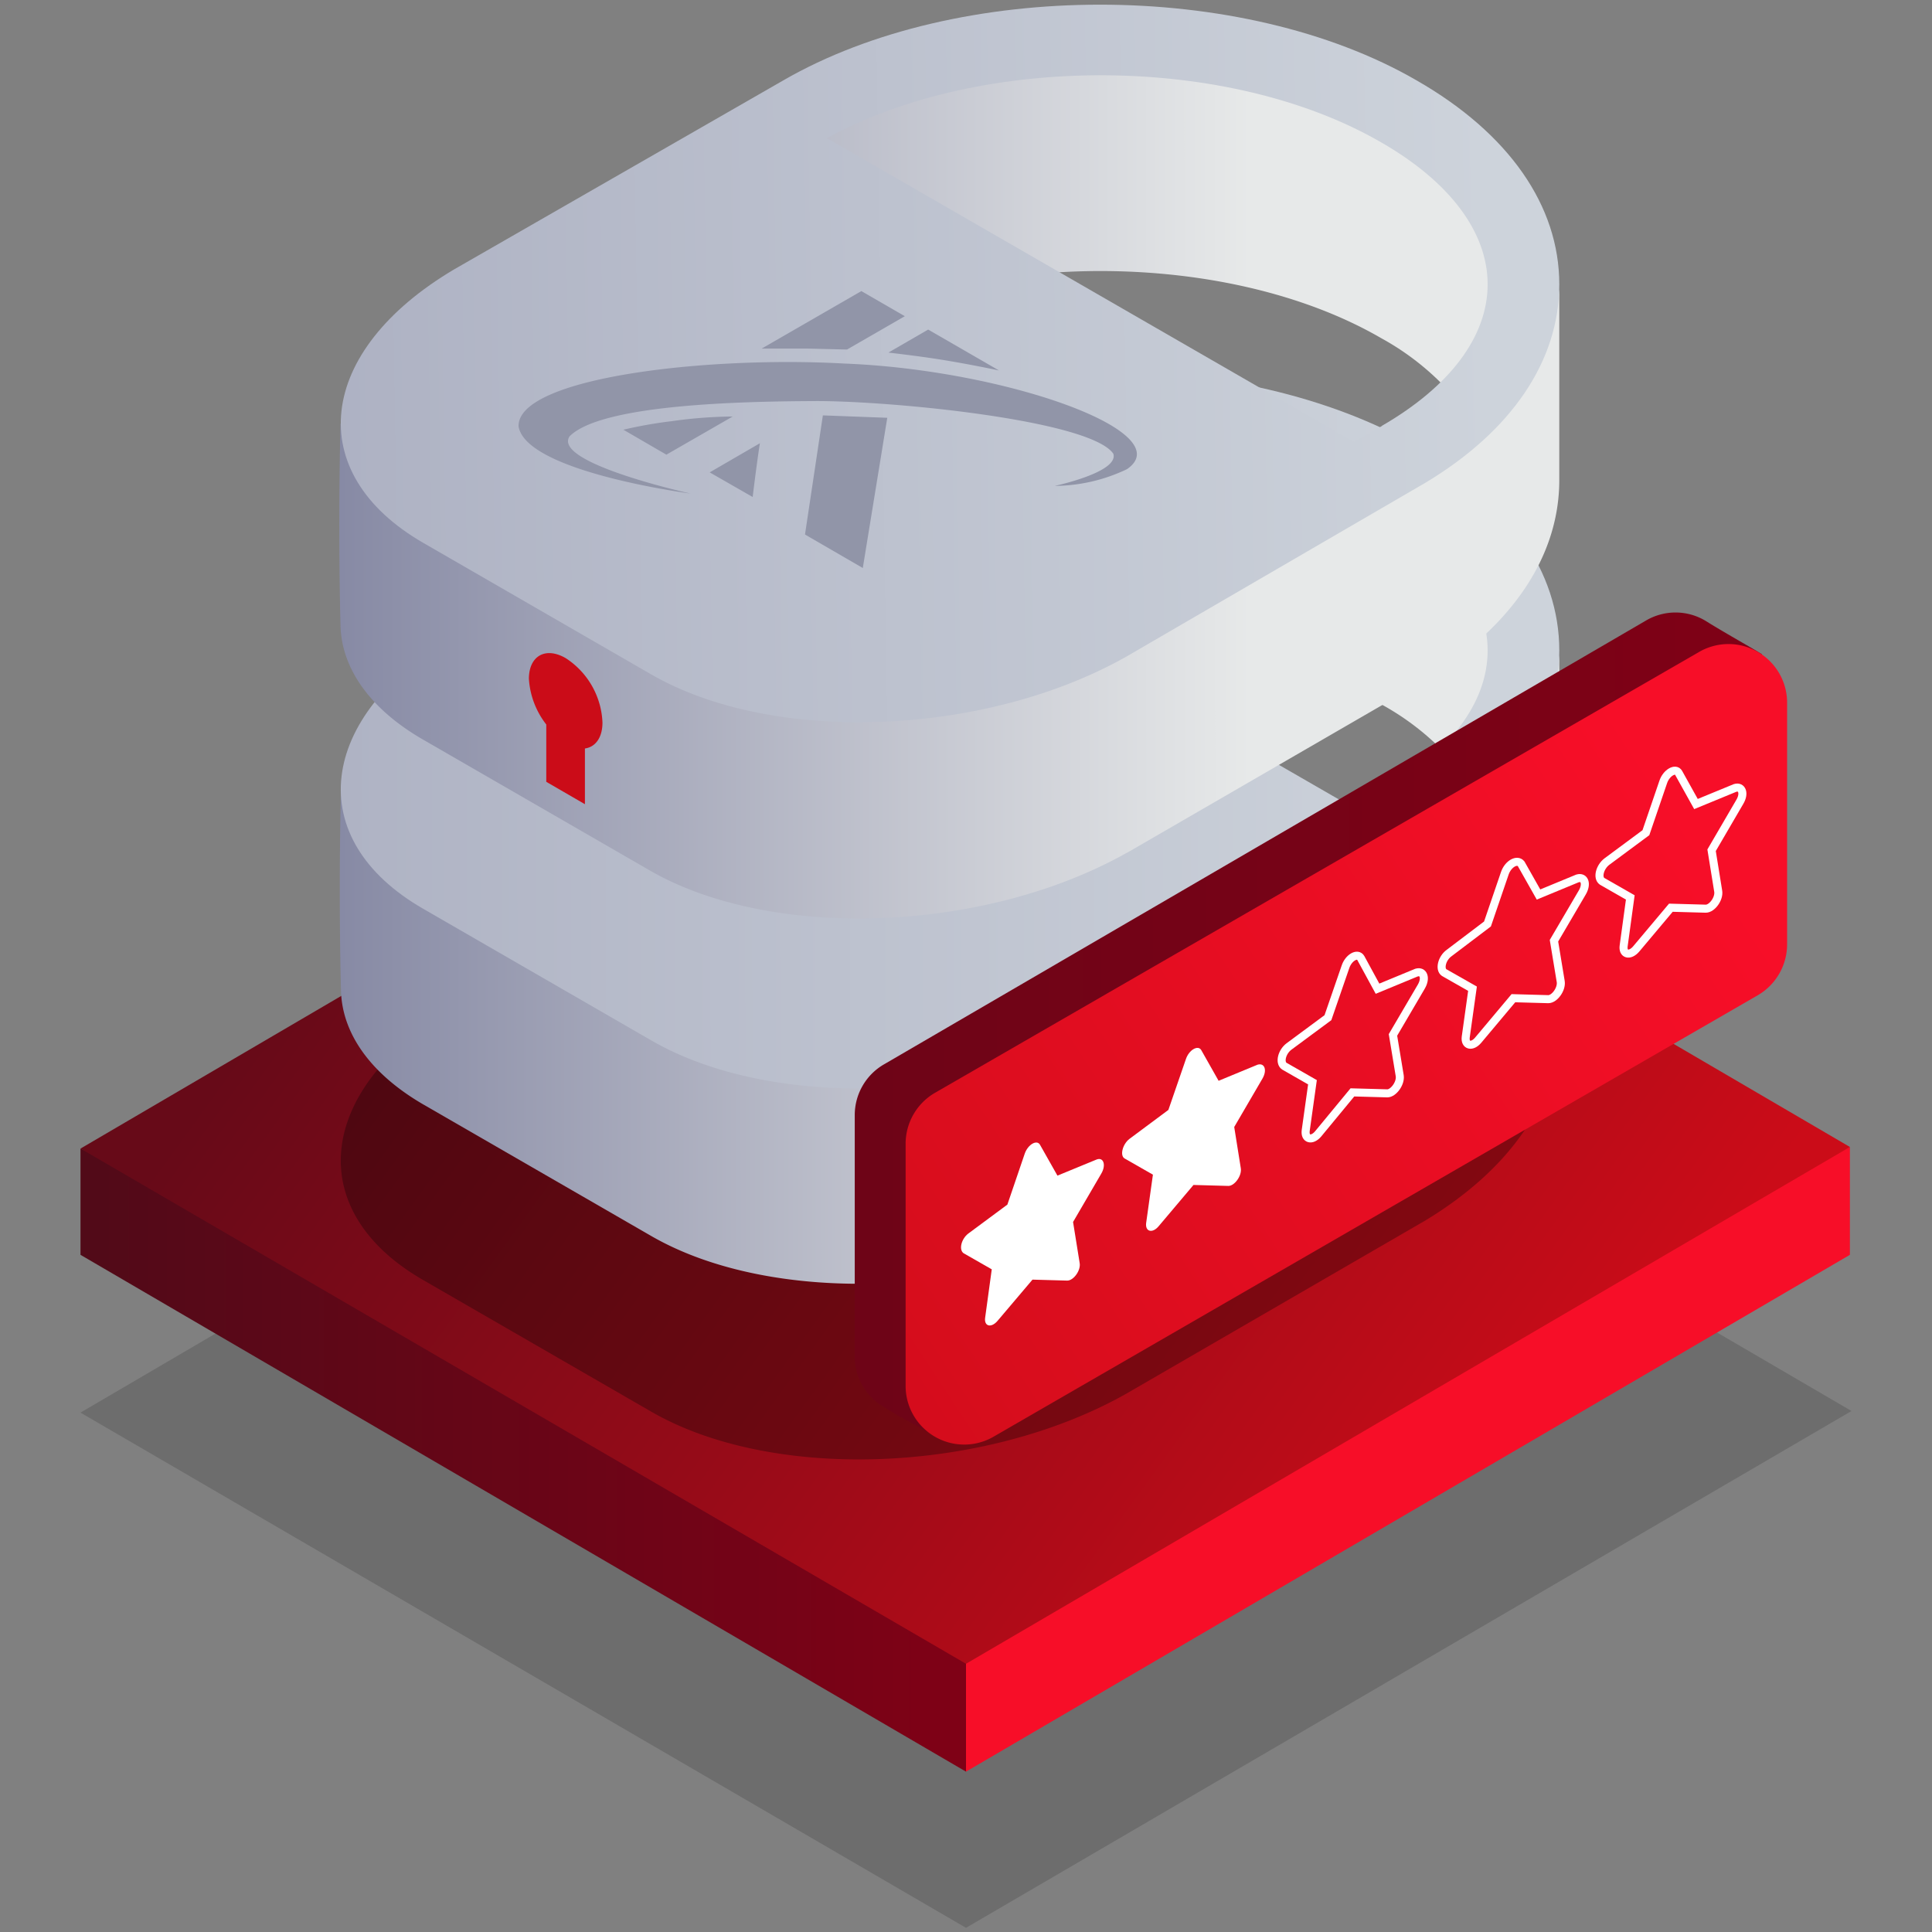
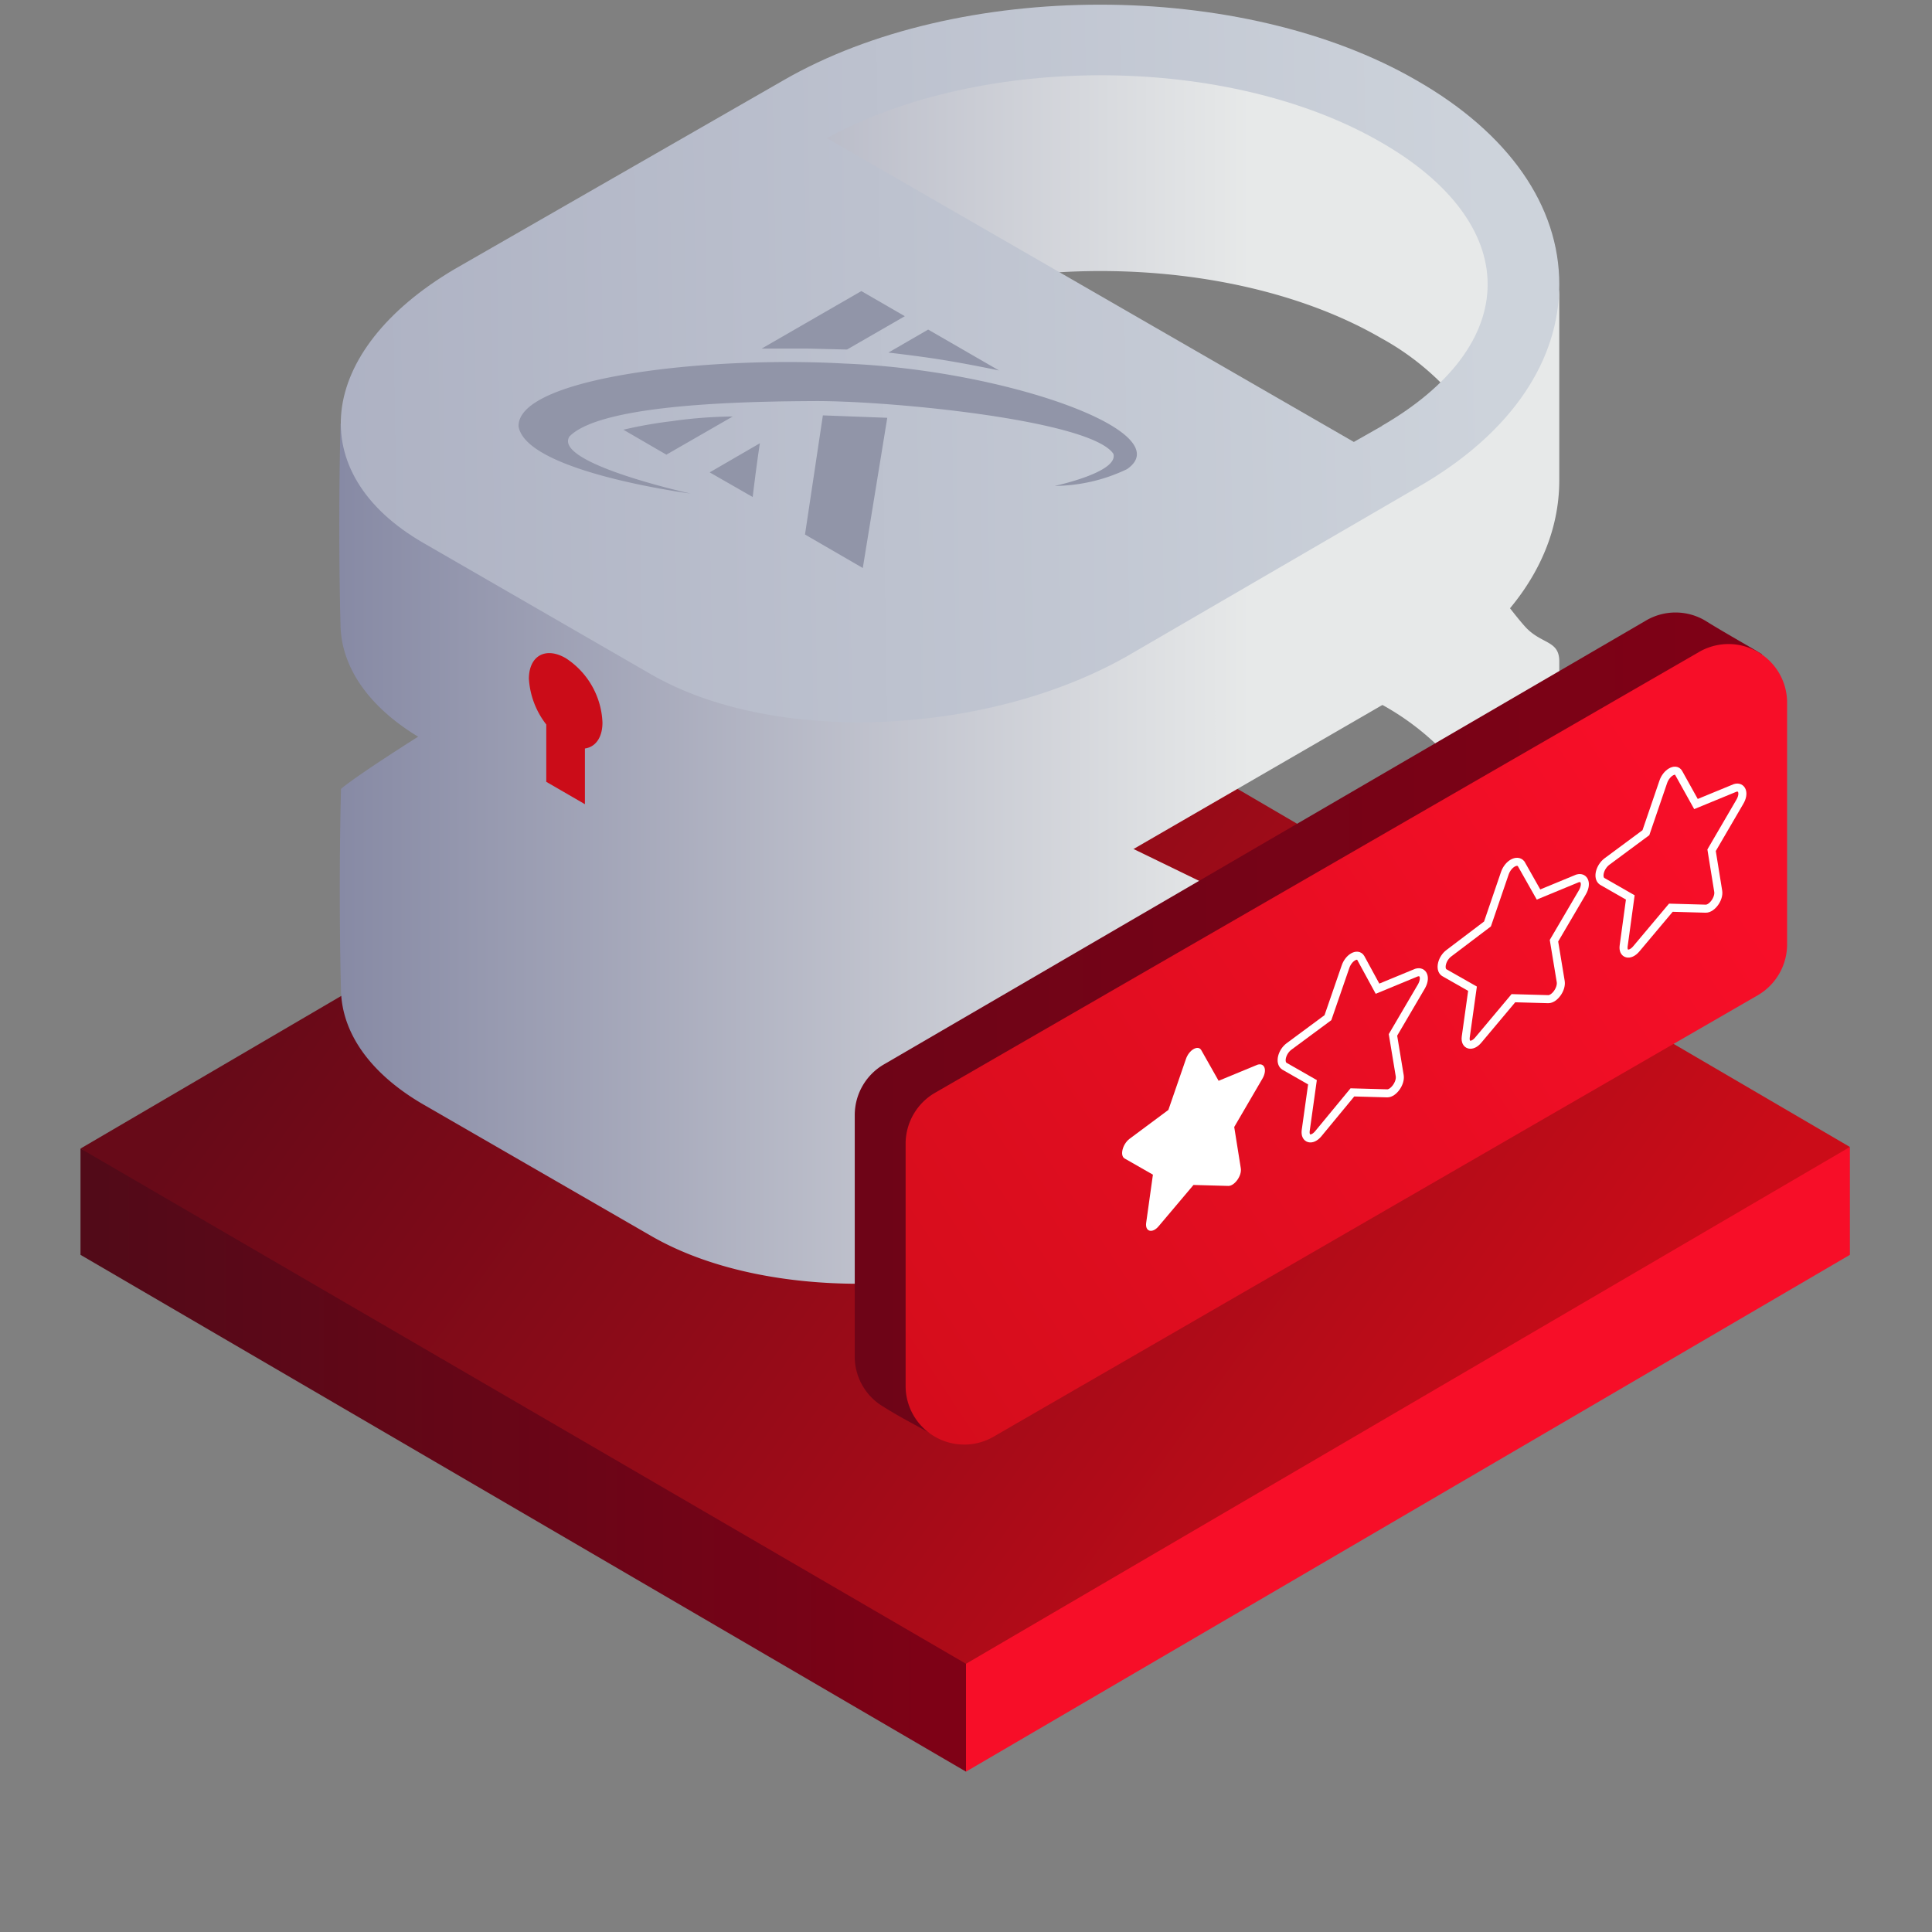
<svg xmlns="http://www.w3.org/2000/svg" xmlns:xlink="http://www.w3.org/1999/xlink" id="Warstwa_1" data-name="Warstwa 1" viewBox="0 0 120 120">
  <rect x="0" y="0" width="120" height="120" fill="#808080" stroke="none" />
  <defs>
    <style>.cls-1{opacity:0.15;isolation:isolate;fill:url(#Gradient_bez_nazwy);}.cls-2{fill:url(#Gradient_bez_nazwy_2);}.cls-3{fill:url(#Gradient_bez_nazwy_3);}.cls-4{fill:url(#Gradient_bez_nazwy_4);}.cls-10,.cls-11,.cls-14,.cls-15,.cls-5,.cls-6,.cls-7,.cls-8,.cls-9{fill-rule:evenodd;}.cls-5{opacity:0.3;fill:url(#Gradient_bez_nazwy_61);}.cls-6{fill:url(#Gradient_bez_nazwy_239);}.cls-7{fill:url(#Gradient_bez_nazwy_11);}.cls-8{fill:url(#Gradient_bez_nazwy_239-2);}.cls-9{fill:url(#Gradient_bez_nazwy_11-2);}.cls-10{fill:#9195a8;}.cls-11{fill:url(#Gradient_bez_nazwy_62);}.cls-12{fill:url(#Gradient_bez_nazwy_7);}.cls-13{fill:url(#Gradient_bez_nazwy_83);}.cls-14{fill:#fff;}.cls-15{fill:none;stroke:#fff;stroke-miterlimit:10;stroke-width:0.5px;}</style>
    <linearGradient id="Gradient_bez_nazwy" x1="-2072.29" y1="8.24" x2="-2138.72" y2="-39.82" gradientTransform="translate(2166.22 104)" gradientUnits="userSpaceOnUse">
      <stop offset="0" />
      <stop offset="1" />
    </linearGradient>
    <linearGradient id="Gradient_bez_nazwy_2" x1="-2100.72" y1="-13.31" x2="-2161.22" y2="-13.31" gradientTransform="translate(2166.22 104)" gradientUnits="userSpaceOnUse">
      <stop offset="0" stop-color="#840016" />
      <stop offset="1" stop-color="#510a18" />
    </linearGradient>
    <linearGradient id="Gradient_bez_nazwy_3" x1="-2278.71" y1="-13.36" x2="-2277.75" y2="-13.36" gradientTransform="translate(2166.22 104)" gradientUnits="userSpaceOnUse">
      <stop offset="0" stop-color="#fc2632" />
      <stop offset="1" stop-color="#f70e28" />
    </linearGradient>
    <linearGradient id="Gradient_bez_nazwy_4" x1="-2072.4" y1="-8.2" x2="-2138.76" y2="-56.21" gradientTransform="translate(2166.22 104)" gradientUnits="userSpaceOnUse">
      <stop offset="0" stop-color="#cb0c18" />
      <stop offset="1" stop-color="#670a18" />
    </linearGradient>
    <linearGradient id="Gradient_bez_nazwy_61" x1="21.17" y1="71.26" x2="96.85" y2="71.26" gradientUnits="userSpaceOnUse">
      <stop offset="0" />
      <stop offset="1" />
    </linearGradient>
    <linearGradient id="Gradient_bez_nazwy_239" x1="94.58" y1="53.17" x2="5.72" y2="53.2" gradientUnits="userSpaceOnUse">
      <stop offset="0.19" stop-color="#e7e9e9" />
      <stop offset="0.24" stop-color="#e0e2e4" />
      <stop offset="0.86" stop-color="#8285a1" />
    </linearGradient>
    <linearGradient id="Gradient_bez_nazwy_11" x1="90.61" y1="45.29" x2="14.92" y2="45.37" gradientUnits="userSpaceOnUse">
      <stop offset="0" stop-color="#cdd3db" />
      <stop offset="1" stop-color="#acb0c2" />
    </linearGradient>
    <linearGradient id="Gradient_bez_nazwy_239-2" x1="94.58" y1="30.43" x2="5.72" y2="30.47" xlink:href="#Gradient_bez_nazwy_239" />
    <linearGradient id="Gradient_bez_nazwy_11-2" x1="92.59" y1="22.08" x2="16.92" y2="23.28" xlink:href="#Gradient_bez_nazwy_11" />
    <linearGradient id="Gradient_bez_nazwy_62" x1="5177.5" y1="3023.3" x2="5186.86" y2="3023.3" gradientTransform="matrix(-0.5, -0.87, -0.87, 0.5, 5238.72, 3031.56)" xlink:href="#Gradient_bez_nazwy_4" />
    <linearGradient id="Gradient_bez_nazwy_7" x1="2227.44" y1="63.59" x2="2392.75" y2="63.59" gradientTransform="matrix(-1, 0, 0, 1, 2352.54, 0)" xlink:href="#Gradient_bez_nazwy_2" />
    <linearGradient id="Gradient_bez_nazwy_83" x1="2312.38" y1="93.45" x2="2247.6" y2="50.79" gradientTransform="matrix(-1, 0, 0, 1, 2352.54, 0)" gradientUnits="userSpaceOnUse">
      <stop offset="0" stop-color="#cb0c18" />
      <stop offset="1" stop-color="#f70e28" />
    </linearGradient>
  </defs>
-   <polygon class="cls-1" points="5 87.74 60 119.74 115 87.64 60 55.54 5 87.74" />
  <polygon class="cls-2" points="65.5 97.74 5 71.34 5 77.94 60 110.04 65.5 97.74" />
  <polygon class="cls-3" points="114.9 77.94 114.9 71.24 60 92.64 60 110.04 114.9 77.94" />
  <polygon class="cls-4" points="5 71.34 60 103.34 114.9 71.24 60 39.14 5 71.34" />
-   <path class="cls-5" d="M89.61,56.65c-.07.53-3.33,3.06-3.4,3.14,1.39,1.26,5.24-.13,5.76,1.29a7,7,0,0,1,.43,2.38c0,3.22-2.33,6.34-6.57,8.79l-1.76,1L51.36,54.37l.38-.18a24.1,24.1,0,0,1-5-2.35L28.21,62.52c-8.58,5.08-9.45,12.67-1.9,17l14.14,8.16c7.55,4.36,20.68,3.85,29.48-1.1L88.51,75.82c5.38-3.25,8.34-7.62,8.34-12.36a11.41,11.41,0,0,0-.67-3.84C91.06,56.51,91.32,58.32,89.61,56.65Z" />
  <path class="cls-6" d="M96.85,52.56c0-1.94,0-8.86,0-11.48,0-1.3-1.07-1.06-2.06-2.09C93.49,37.6,90,32.43,88,31.3,77.16,25,59.49,25,48.64,31.28c0,0-15.41,9.93-20.31,13C22.08,48.15,21.18,49,21.18,49c-.11,4.44-.09,9.05,0,12.52.06,2.66,1.83,5.18,5.13,7.09l14.14,8.16c7.55,4.36,20.68,3.85,29.48-1.1h0l.24-.14h0L88.51,64.93C93.89,61.68,96.85,57.3,96.85,52.56ZM78.47,56.65,51.36,43.48c9.66-5.29,25-5.21,34.44.27a16.27,16.27,0,0,1,4.69,3.85c.65.81-1.32,1.24-1,2.11S78.47,56.65,78.47,56.65Z" />
-   <path class="cls-7" d="M96.85,40.4c0-4.88-3.13-9.38-8.82-12.67-10.87-6.27-28.54-6.28-39.39,0L28.21,39.46c-8.58,5.09-9.45,12.67-1.9,17l14.14,8.16C48,69,61.13,68.5,69.93,63.55L88.51,52.76C93.89,49.51,96.85,45.14,96.85,40.4Zm-11,8.79-1.76,1L51.36,31.32c9.66-5.29,25-5.21,34.44.26,4.26,2.46,6.6,5.59,6.6,8.82S90.07,46.74,85.83,49.19Z" />
  <path class="cls-8" d="M96.85,29.82c0-1.94,0-8.86,0-11.48,0-1.29-1.07-1.06-2.06-2.09C93.49,14.86,90,9.69,88,8.56c-10.87-6.27-28.54-6.28-39.39,0,0,0-15.41,9.93-20.31,13-6.25,3.88-7.15,4.77-7.15,4.77-.11,4.45-.09,9.06,0,12.52.06,2.66,1.83,5.19,5.13,7.09l14.14,8.16C48,58.43,61.13,57.93,69.93,53h0l.24-.13h0L88.57,42.22l-.06,0C93.89,38.94,96.85,34.57,96.85,29.82ZM78.47,33.91,51.36,20.74c9.66-5.29,25-5.21,34.44.27a16.43,16.43,0,0,1,4.69,3.85c.65.82-1.32,1.25-1,2.12S78.47,33.91,78.47,33.91Z" />
  <path class="cls-9" d="M96.85,17.66C96.85,12.78,93.72,8.28,88,5,77.16-1.28,59.49-1.28,48.64,5L28.21,16.73c-8.58,5.08-9.45,12.66-1.9,17l14.14,8.16c7.55,4.36,20.68,3.86,29.48-1.09L88.51,30C93.89,26.78,96.85,22.41,96.85,17.66Zm-11,8.79-1.76,1L51.36,8.58c9.66-5.29,25-5.21,34.44.27,4.26,2.45,6.6,5.58,6.6,8.81S90.07,24,85.83,26.45Z" />
  <path id="Kształt_8" data-name="Kształt 8" class="cls-10" d="M57.65,20.47,55.18,21.9s1.78.2,3.22.43c1.77.28,3.65.68,3.65.68ZM44.08,29.34l2.67,1.53s.12-1,.23-1.81c.15-1.13.22-1.53.22-1.53Zm-2.69-1.1-2.67-1.55a27.33,27.33,0,0,1,3-.53,28.32,28.32,0,0,1,3.79-.29ZM53.5,18.08l2.7,1.56-3.59,2.07-2.5-.06c-1.3,0-2.8,0-2.8,0ZM51.11,25.8l4,.15-1.52,9.33L50,33.2Zm-8.2,4.86s-8.6-1.89-7.54-3.55c2-2.05,11.15-2.18,15.35-2.2,4.81,0,17,1.2,18.43,3.27.37,1.15-3.64,2-3.64,2A10.55,10.55,0,0,0,70,29.14c3.33-2.29-7.51-6.17-17.57-6.56-8.62-.48-20.32.89-20.22,3.91.48,2.84,10.72,4.17,10.72,4.17Z" />
  <path class="cls-11" d="M35.14,40.88a5,5,0,0,1,2.28,4c0,.94-.44,1.52-1.09,1.61v3.46l-2.4-1.39V45a5.13,5.13,0,0,1-1.08-2.85C32.86,40.74,33.88,40.15,35.14,40.88Z" />
  <path class="cls-12" d="M54.94,66.09l47.25-27.52a3.62,3.62,0,0,1,3.76,0c1,.63,2.7,1.58,3.48,2.06l-1.75,16a3.62,3.62,0,0,1-1.8,3.15l-48,29.3c-1.18-.66-2-1.07-3.05-1.73a3.61,3.61,0,0,1-1.74-3.11v-15A3.64,3.64,0,0,1,54.94,66.09Z" />
  <path class="cls-13" d="M58.05,67.89l47.44-27.37A3.64,3.64,0,0,1,111,43.66l0,15a3.66,3.66,0,0,1-1.81,3.15L61.74,89.22a3.64,3.64,0,0,1-5.49-3.14V71A3.66,3.66,0,0,1,58.05,67.89Z" />
-   <path id="_kopia" data-name=" kopia" class="cls-14" d="M63.65,71.65l-1.08,3.17-2.43,1.8c-.43.33-.6,1-.29,1.22l1.75,1-.41,3c-.08.55.38.66.77.2l2.17-2.56,2.16.06c.39,0,.85-.63.77-1.09l-.41-2.55,1.75-3c.32-.54.14-1.05-.29-.88l-2.43,1L64.6,71.11C64.41,70.76,63.85,71.08,63.65,71.65Z" />
  <path id="_kopia-2" data-name=" kopia" class="cls-14" d="M73.66,65.78l-1.09,3.16-2.42,1.8c-.43.33-.61,1.05-.29,1.22l1.75,1-.42,3c-.07.55.39.66.77.21l2.17-2.57,2.17.06c.38,0,.84-.63.77-1.09L76.66,70l1.75-3c.31-.53.14-1-.3-.87l-2.42,1-1.08-1.91C74.41,64.89,73.85,65.21,73.66,65.78Z" />
  <path id="_kopia-3" data-name=" kopia" class="cls-15" d="M83.57,60.05l-1.09,3.16L80.06,65c-.44.33-.61,1-.29,1.22l1.75,1-.42,3c-.07.55.39.66.77.21L84,67.85l2.17.06c.38,0,.84-.63.77-1.09l-.42-2.54,1.76-3c.31-.53.14-1-.3-.87l-2.42,1L84.52,59.5C84.32,59.16,83.76,59.48,83.57,60.05Z" />
  <path id="_kopia-4" data-name=" kopia" class="cls-15" d="M93.47,54.23l-1.08,3.16L90,59.2c-.44.32-.61,1-.3,1.21l1.76,1-.42,3c-.07.54.39.65.77.2L94,62l2.17.06c.38,0,.84-.62.77-1.09l-.42-2.54,1.76-3c.31-.53.14-1-.3-.87l-2.42,1-1.08-1.91C94.23,53.34,93.67,53.66,93.47,54.23Z" />
  <path id="_kopia-5" data-name=" kopia" class="cls-15" d="M103.31,48.56l-1.08,3.16-2.43,1.8c-.43.33-.61,1-.29,1.22l1.75,1-.41,3c-.08.55.38.66.77.21l2.16-2.57,2.17.06c.39,0,.85-.63.77-1.09l-.41-2.54,1.75-3c.32-.53.14-1-.29-.87l-2.43,1L104.26,48C104.07,47.67,103.5,48,103.31,48.56Z" />
</svg>